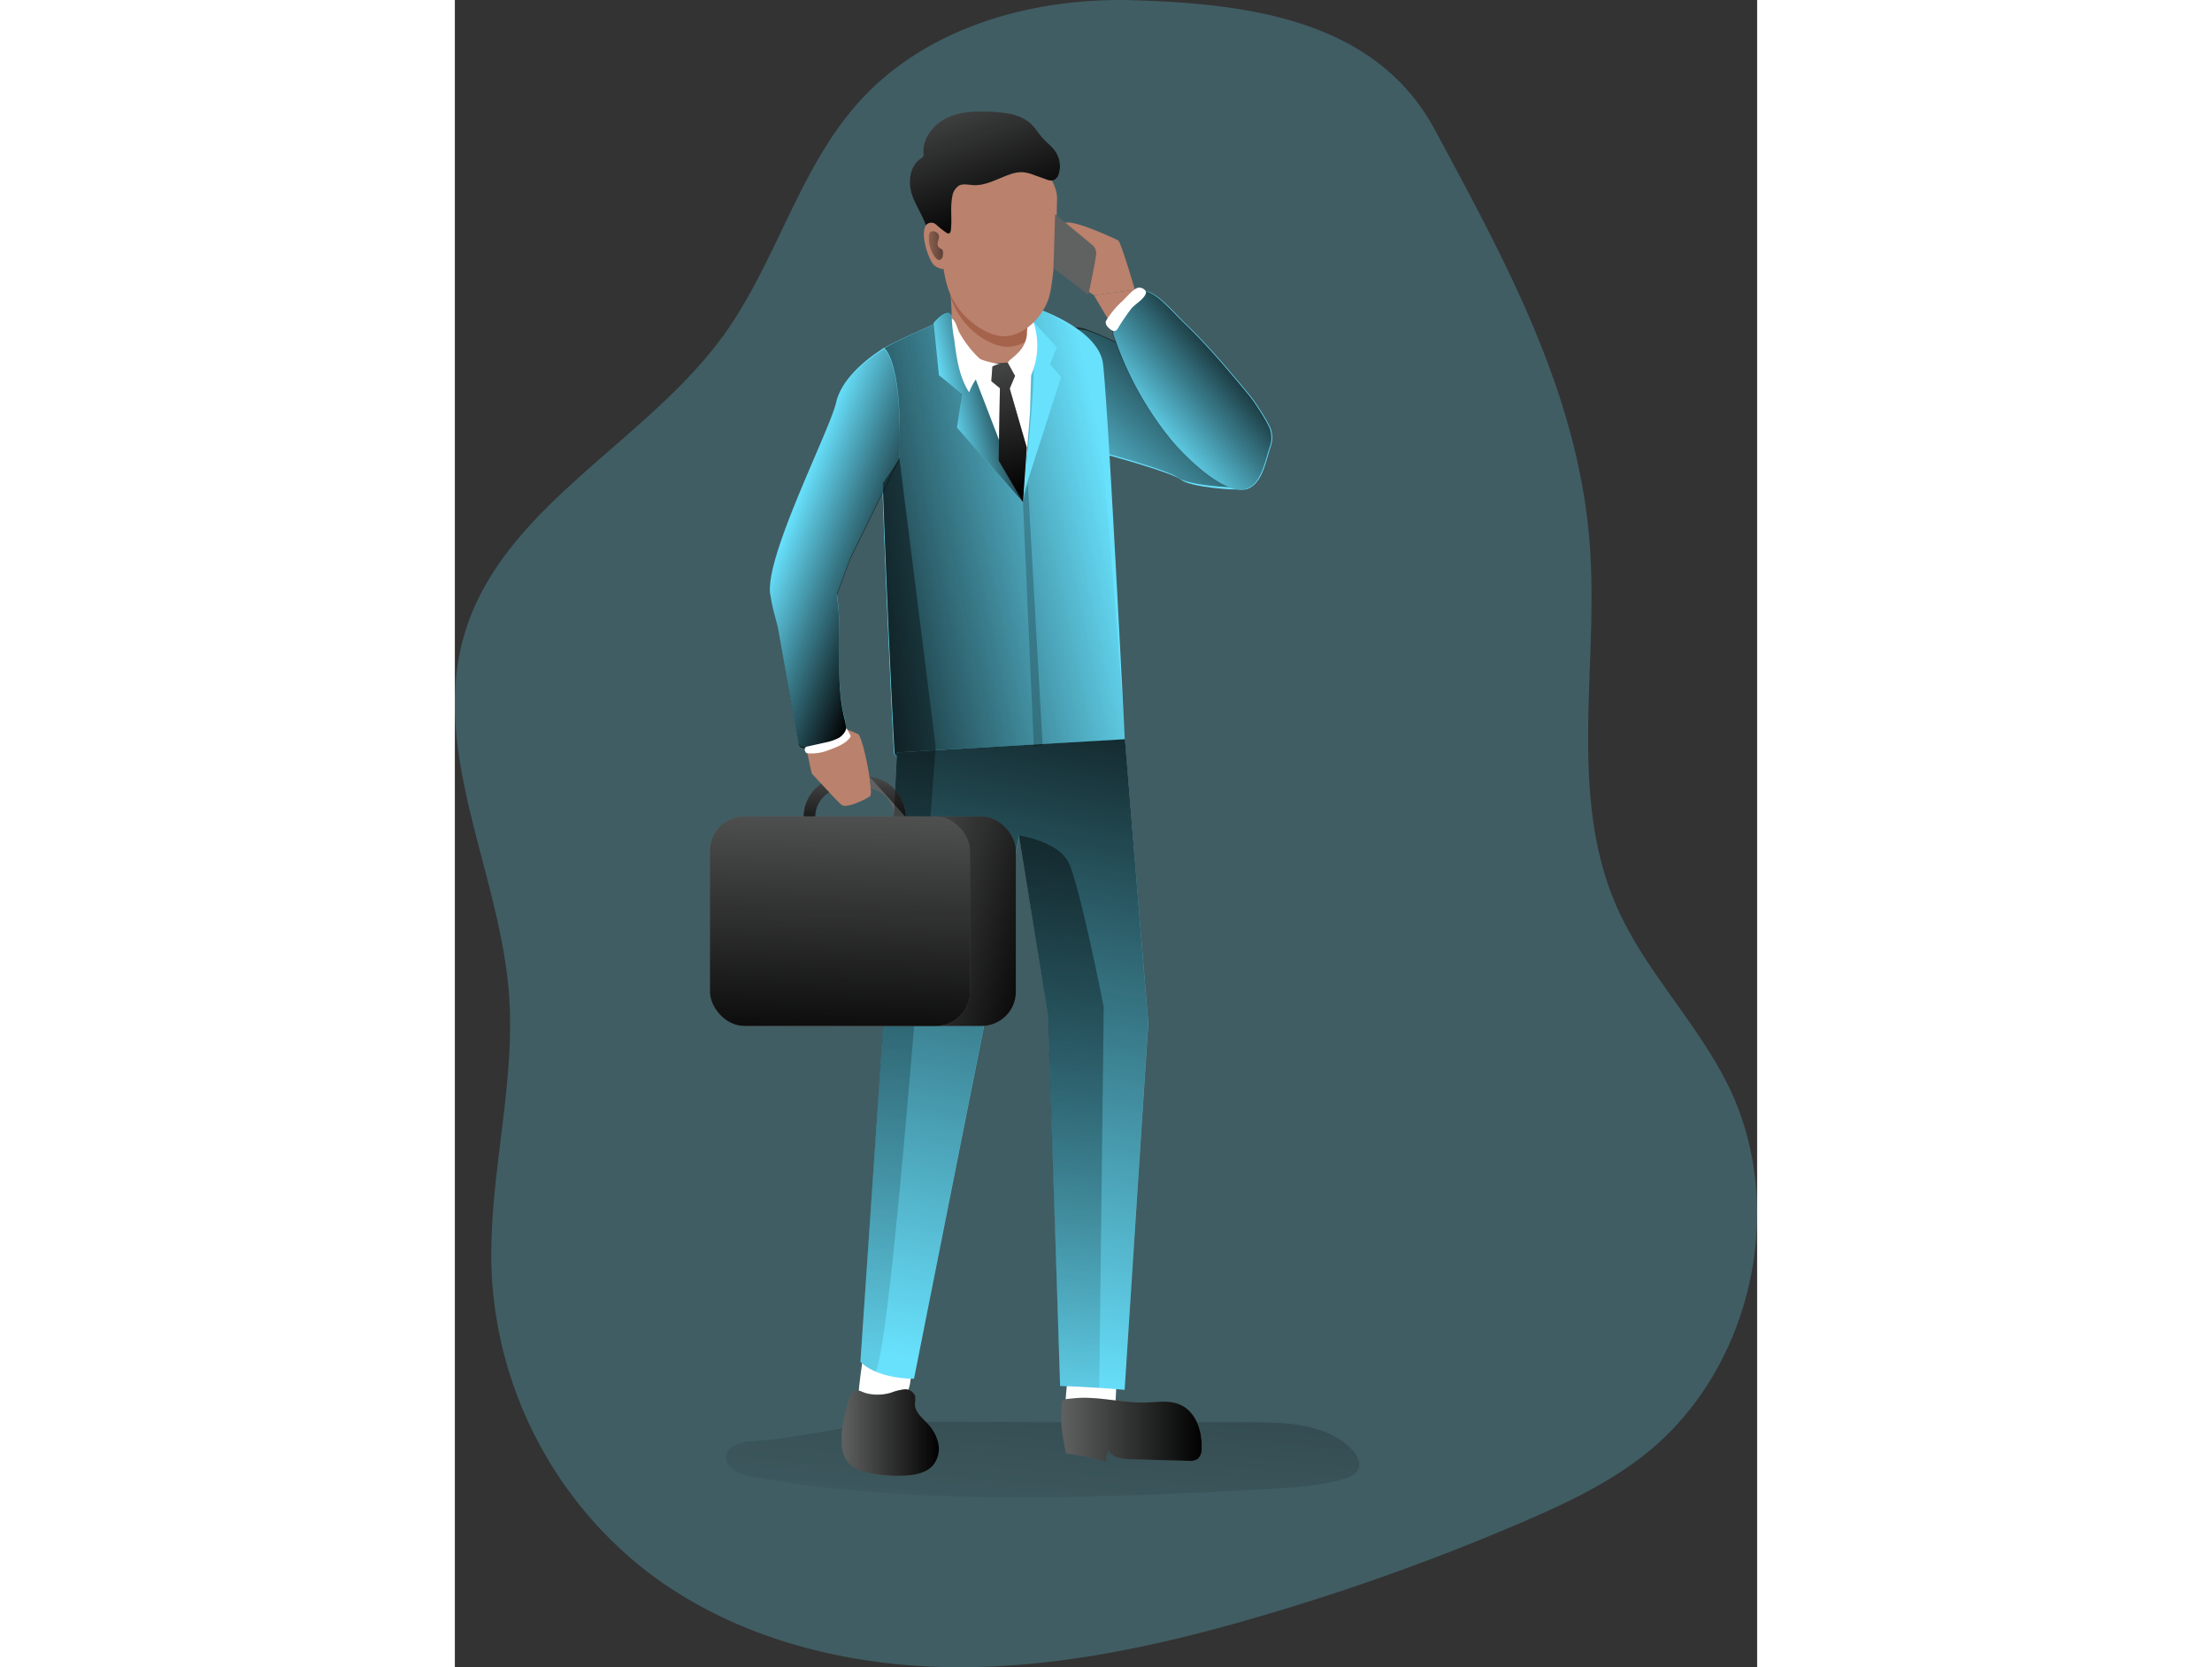
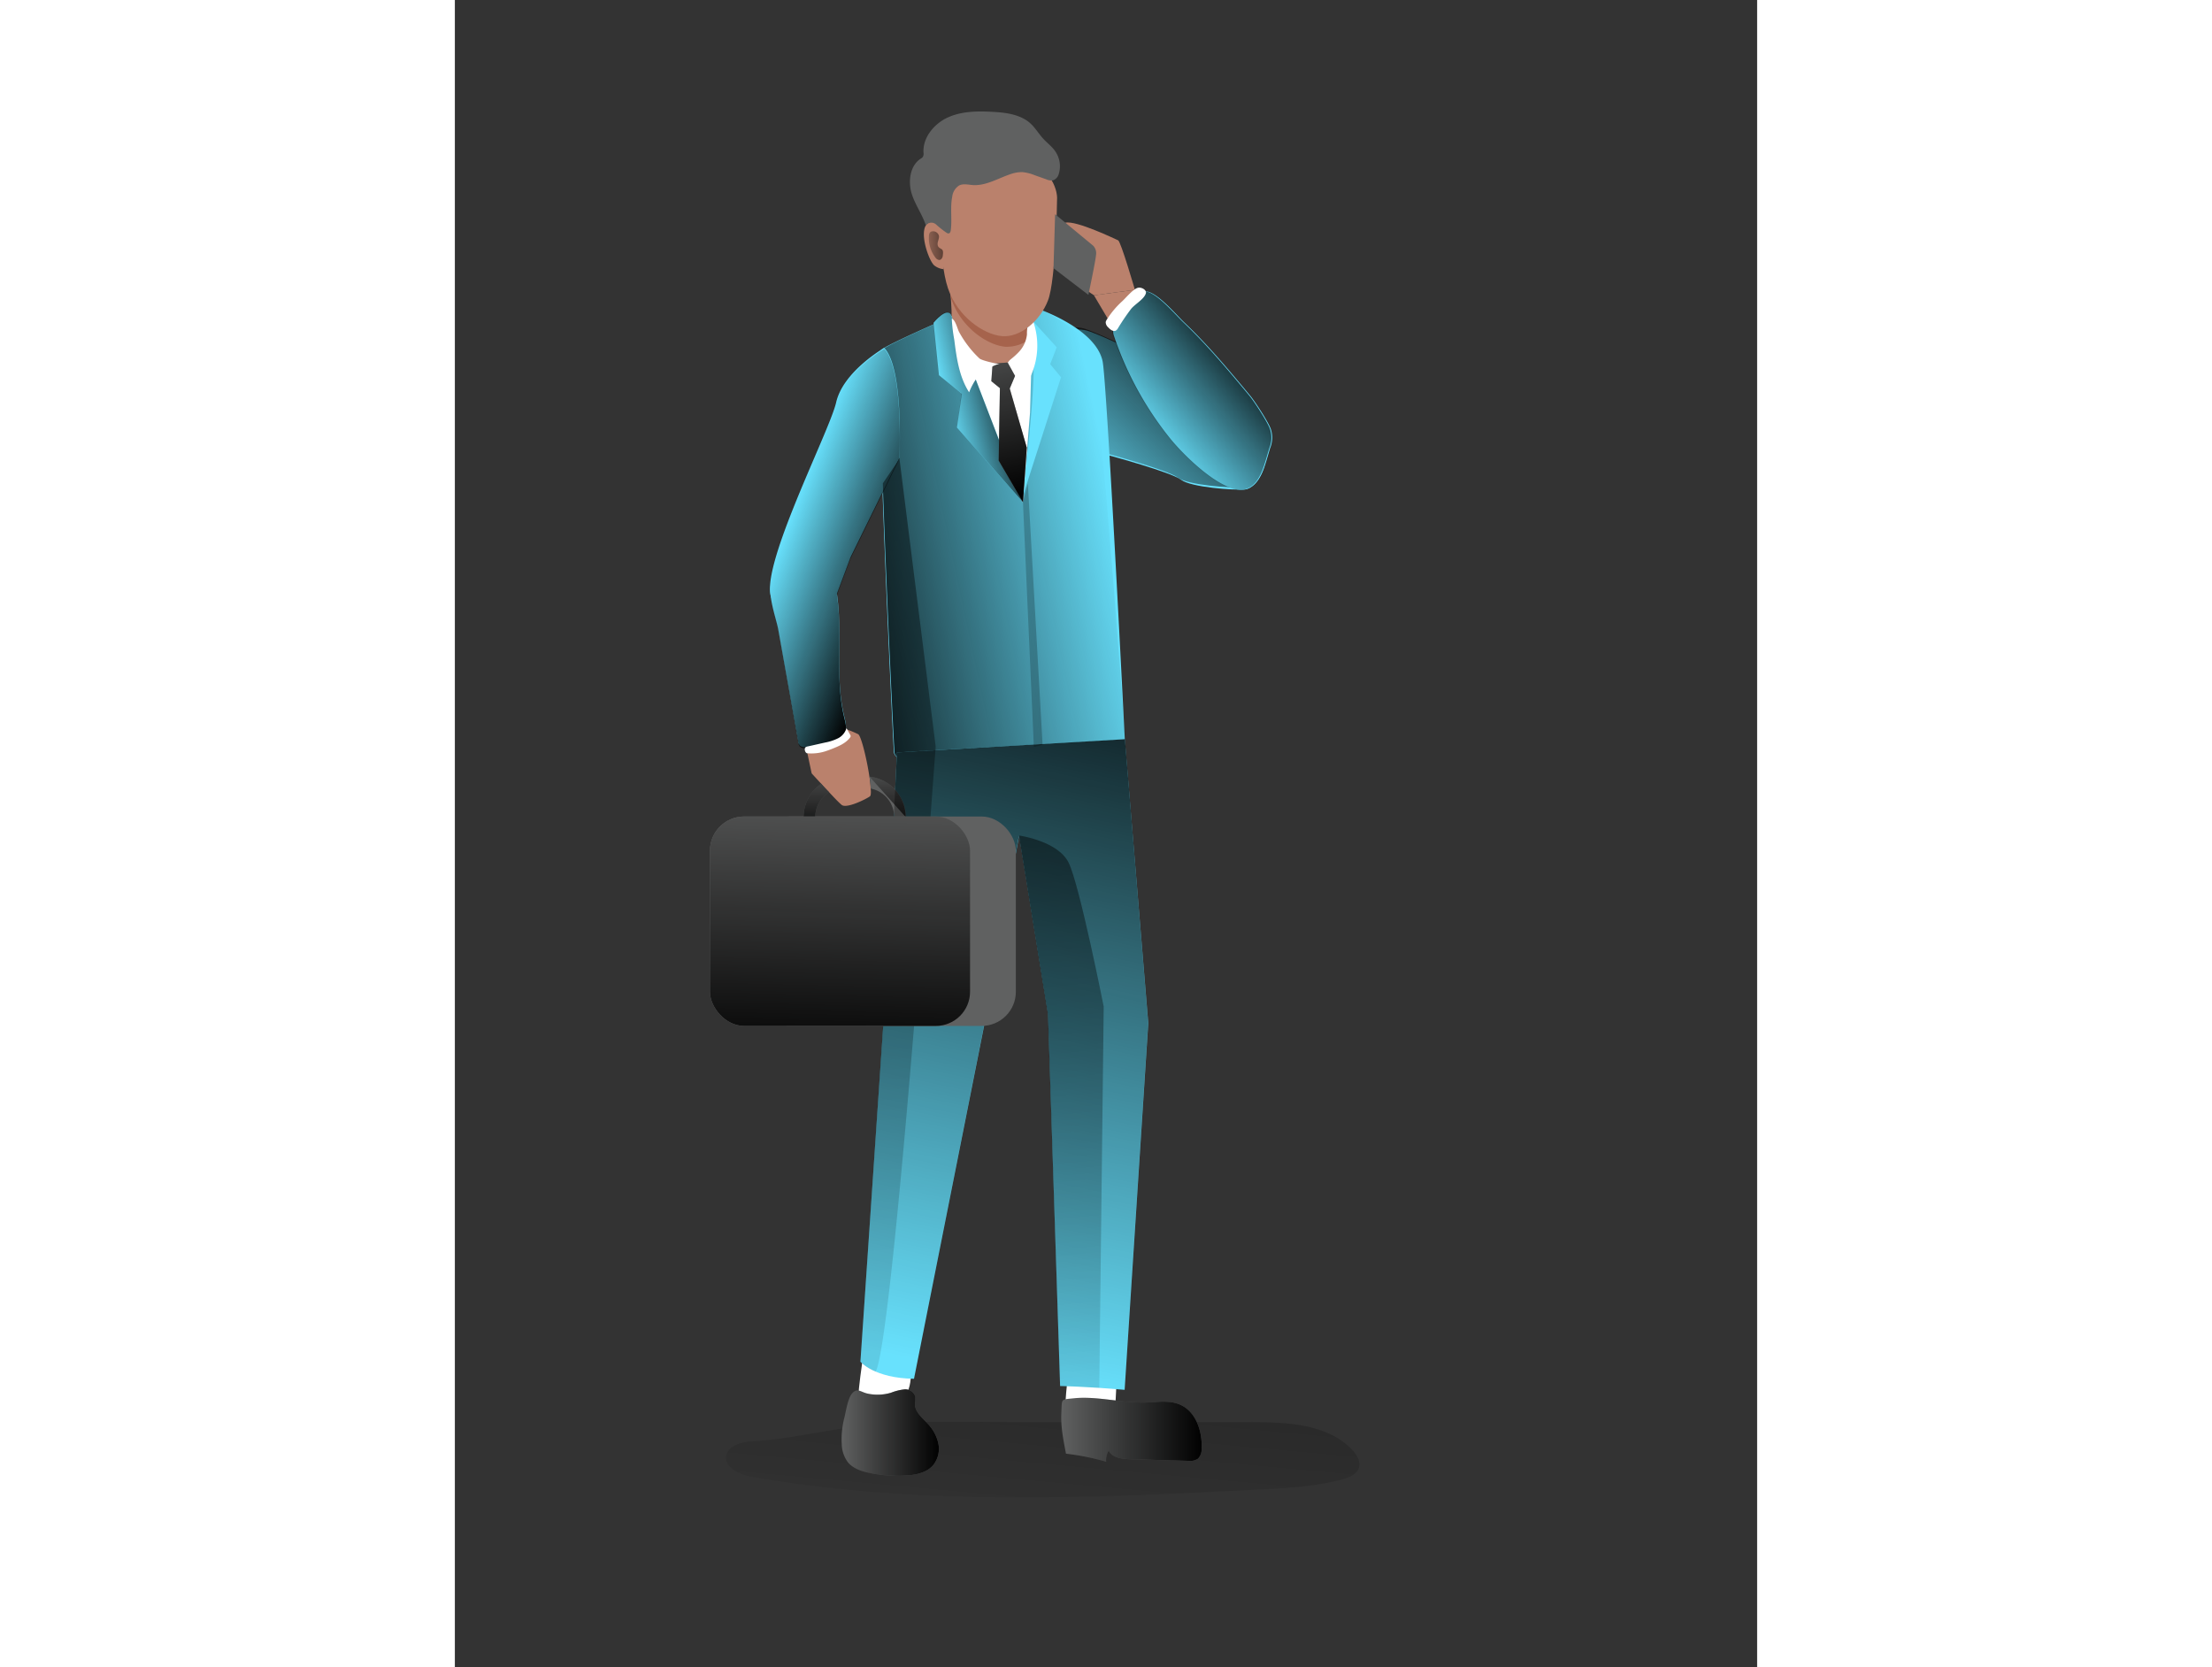
<svg xmlns="http://www.w3.org/2000/svg" xmlns:xlink="http://www.w3.org/1999/xlink" id="Layer_1" data-name="Layer 1" viewBox="0 0 360.21 461.14" width="406" height="306" class="illustration styles_illustrationTablet__1DWOa">
  <rect x="0" y="0" width="360.21" height="461.14" fill="#333333" stroke="none" />
  <defs>
    <linearGradient id="linear-gradient" x1="235.82" y1="434.15" x2="259.95" y2="172.3" gradientUnits="userSpaceOnUse">
      <stop offset="0" stop-color="#010101" stop-opacity="0" />
      <stop offset="0.95" stop-color="#010101" />
    </linearGradient>
    <linearGradient id="linear-gradient-2" x1="244.69" y1="140.49" x2="288.2" y2="93.49" gradientUnits="userSpaceOnUse">
      <stop offset="0" stop-color="#010101" stop-opacity="0" />
      <stop offset="1" stop-color="#010101" />
    </linearGradient>
    <linearGradient id="linear-gradient-3" x1="266.59" y1="122.2" x2="296.46" y2="96.86" xlink:href="#linear-gradient-2" />
    <linearGradient id="linear-gradient-4" x1="258.98" y1="144.93" x2="166.98" y2="164.58" xlink:href="#linear-gradient-2" />
    <linearGradient id="linear-gradient-5" x1="212.41" y1="380.57" x2="257.67" y2="164.24" xlink:href="#linear-gradient-2" />
    <linearGradient id="linear-gradient-6" x1="175.64" y1="211.59" x2="175.87" y2="234.9" xlink:href="#linear-gradient-2" />
    <linearGradient id="linear-gradient-7" x1="195.36" y1="211.4" x2="195.59" y2="234.71" xlink:href="#linear-gradient-2" />
    <linearGradient id="linear-gradient-8" x1="167.5" y1="148.23" x2="200.63" y2="160.8" xlink:href="#linear-gradient-2" />
    <linearGradient id="linear-gradient-9" x1="211.71" y1="117.6" x2="233.18" y2="112.52" xlink:href="#linear-gradient-2" />
    <linearGradient id="linear-gradient-10" x1="146.6" y1="86.29" x2="157" y2="136.52" xlink:href="#linear-gradient-2" />
    <linearGradient id="linear-gradient-11" x1="209.36" y1="16.22" x2="227.46" y2="64.49" xlink:href="#linear-gradient-2" />
    <linearGradient id="linear-gradient-12" x1="202.95" y1="70.66" x2="218.41" y2="70.06" xlink:href="#linear-gradient-2" />
    <linearGradient id="linear-gradient-13" x1="258.27" y1="425.55" x2="216.04" y2="-2.82" xlink:href="#linear-gradient-2" />
    <linearGradient id="linear-gradient-14" x1="213.15" y1="444.15" x2="144.52" y2="-251.92" xlink:href="#linear-gradient-2" />
    <linearGradient id="linear-gradient-15" x1="140.14" y1="171" x2="231.55" y2="167.08" xlink:href="#linear-gradient-2" />
    <linearGradient id="linear-gradient-16" x1="108.96" y1="252" x2="164.16" y2="267.08" xlink:href="#linear-gradient-2" />
    <linearGradient id="linear-gradient-17" x1="243.49" y1="397.95" x2="282.31" y2="397.95" xlink:href="#linear-gradient-2" />
    <linearGradient id="linear-gradient-18" x1="182.73" y1="398.73" x2="209.66" y2="398.73" xlink:href="#linear-gradient-2" />
    <linearGradient id="linear-gradient-19" x1="107.64" y1="210.1" x2="105.52" y2="295.17" xlink:href="#linear-gradient-2" />
  </defs>
  <title>Bussiness man</title>
-   <path d="M263.36,2.55c-27.72-.81-57,7.39-75.63,27.92C170.91,49,164.75,74.9,150.1,95.2c-21.69,30-61.55,47.54-71.82,83.14C69,210.49,88,243.53,90.69,276.88c2.08,26.13-6,52.18-4.72,78.36a111.57,111.57,0,0,0,42.11,81.28c23.73,18.56,54.42,26.66,84.54,27.09s59.9-6.3,88.77-14.91a634.83,634.83,0,0,0,70.05-25.36c11.8-5.1,23.56-10.66,33.63-18.67,29.31-23.34,39.43-67.75,23.11-101.48-8.6-17.75-23.3-32.1-31.17-50.19-13.37-30.71-4.91-66.05-7.3-99.46-3-42-23.34-78.79-42.85-115.1C330.74,8.43,296.5,3.52,263.36,2.55Z" transform="translate(-75.76 -2.49)" fill="#68e1fd" opacity="0.24" style="isolation: isolate;" />
  <path d="M156.7,401.23c-2.42.44-5.29,1.33-5.86,3.72-.79,3.37,3.58,5.4,7,6,46.53,8.15,94.18,5.93,141.35,3.48,7.5-.39,15.08-.8,22.32-2.85,1.76-.5,3.72-1.31,4.3-3.05s-.54-3.63-1.82-5c-6.83-7.19-17.93-7.68-27.85-7.68-24.68,0-49.37.13-74.05-.06-10.17-.07-20-.23-30.22.66C180.2,397.48,168.3,400.76,156.7,401.23Z" transform="translate(-75.76 -2.49)" fill="url(#linear-gradient)" />
  <rect x="70.56" y="225.84" width="71.94" height="57.92" rx="9.45" fill="#606161" />
  <path d="M291.12,131.37s-6.93,4.19-13.59-5.94-25-41.26-25-41.26l11.29-1.52S300.53,113.39,299,121A14.82,14.82,0,0,1,291.12,131.37Z" transform="translate(-75.76 -2.49)" fill="#ba816c" />
  <path d="M241.56,94.72s5-1.84,9.09-.78,45.18,20.07,48.47,28.24-1.72,15.41-4.75,15.68-15-.56-17.74-2.67-20.13-6.79-20.13-6.79Z" transform="translate(-75.76 -2.49)" fill="#68e1fd" />
  <path d="M240.65,94.12s5-1.84,9.1-.78,45.18,20.06,48.47,28.23-1.73,15.42-4.76,15.68-15-.55-17.73-2.66-20.14-6.79-20.14-6.79Z" transform="translate(-75.76 -2.49)" fill="url(#linear-gradient-2)" />
  <path d="M259.11,91.91a4,4,0,0,0-1.27,2.18,3.76,3.76,0,0,0,.27,1.44,92.29,92.29,0,0,0,15.45,28.16c3.94,4.9,14.66,15.49,20.81,14.17,4.48-1,5.54-7.12,6.92-11.49a7.61,7.61,0,0,0,.23-5c-.51-1.85-4.5-7.91-5.72-9.38-5.81-7-11.65-14-18.26-20.29-2.25-2.14-7.27-8.15-10.4-8.59S261.16,89.65,259.11,91.91Z" transform="translate(-75.76 -2.49)" fill="#68e1fd" />
  <path d="M258.88,91.91a4,4,0,0,0-1.27,2.18,3.59,3.59,0,0,0,.28,1.44,92.08,92.08,0,0,0,15.45,28.16c3.94,4.9,14.65,15.49,20.8,14.17,4.48-1,5.54-7.12,6.93-11.49a7.54,7.54,0,0,0,.22-5c-.5-1.85-4.49-7.91-5.72-9.38-5.81-7-11.65-14-18.25-20.29-2.26-2.14-7.28-8.15-10.41-8.59S260.93,89.65,258.88,91.91Z" transform="translate(-75.76 -2.49)" fill="url(#linear-gradient-3)" />
  <path d="M213.16,90s-17.42,7.55-19.47,9.26c-1.83,1.53,3.13,106.18,3.52,111.29s28.27,5.94,40.34,3.64a130.88,130.88,0,0,0,23.52-7.2s-4.95-99.07-6.16-104.65c-2-9.1-17.84-14.42-17.84-14.42Z" transform="translate(-75.76 -2.49)" fill="#68e1fd" />
  <path d="M261.2,207a.33.33,0,0,1-.12.06,131,131,0,0,1-23.37,7.14c-7.23,1.38-20.12,1.64-29.38.54-5-.61-8.87-1.6-10.35-3a1.87,1.87,0,0,1-.61-1.15c-.23-3.12-2.19-43.17-3.25-74.35-.67-20-1-36.35-.29-36.93C195.89,97.5,213.31,90,213.31,90l23.92-2.09s13.47,5.32,14.86,14.16C255,120.82,261.2,207,261.2,207Z" transform="translate(-75.76 -2.49)" fill="url(#linear-gradient-4)" />
  <path d="M235.91,91.6l6.33,6.94-1.81,4.67,3,3.62-10.71,33.34s4.53-35.75,2.72-40.95a19.74,19.74,0,0,1-1.14-9Z" transform="translate(-75.76 -2.49)" fill="#68e1fd" />
  <path d="M245.58,380.59s-1.69,13.77-.77,15.34,6.29,1.05,9.6.15,4.11-6.16,4.11-6.16l.22-4.34Z" transform="translate(-75.76 -2.49)" fill="#fff" />
  <path d="M189.09,374.77s-2.54,16.35-1.7,17.77,7.07-2.06,10.6-2.5,3.84-6.09,3.84-6.09l.6-3.66Z" transform="translate(-75.76 -2.49)" fill="#fff" />
  <path d="M212.39,79.73s1.54,11.15.32,15.28,7.15,10.6,15.51,9.41c7.91-1.13,7-5.68,7.18-7.36s-2.3-2.75-1.08-6.88S213.69,74.77,212.39,79.73Z" transform="translate(-75.76 -2.49)" fill="#ba816c" />
  <path d="M216.75,101.1s6.94,3.47,11.92,1.66a12.08,12.08,0,0,0,6.73-5.7l-.55,19.58-2,24.74-5.58-7.4Z" transform="translate(-75.76 -2.49)" fill="#fff" />
  <path d="M234.32,90.18c-.94,3.19.3,4.55.85,5.78A10.62,10.62,0,0,1,228,98.4c-5-.46-12.23-5.34-14.91-13.21l-.13-.43c-.23-2.82-.54-5-.54-5C213.69,74.77,235.54,86.06,234.32,90.18Z" transform="translate(-75.76 -2.49)" fill="#a6634c" />
  <path d="M235,106.58a20.32,20.32,0,0,0,.75-15.13,2.89,2.89,0,0,0-1.68,2A10.7,10.7,0,0,0,234,95a8.22,8.22,0,0,1-2.16,4.75,19.14,19.14,0,0,1-2.18,2c-1.1.92-1.14,1.12.22,1.67A12.79,12.79,0,0,1,235,106.58Z" transform="translate(-75.76 -2.49)" fill="#fff" />
  <path d="M179,152.09" transform="translate(-75.76 -2.49)" fill="none" stroke="#000" stroke-miterlimit="10" stroke-width="0.74" />
  <path d="M198.05,210.6l-3.47,70.64-6.64,97.88s3.82,4.59,14.82,4.73l19.78-99.62,9.29-50.63,8,49.39,3.34,102.86s7.77.16,17.85,1.06l6.54-101.42L261.07,207Z" transform="translate(-75.76 -2.49)" fill="#68e1fd" />
  <path d="M267.54,285.47,261,386.91c-2.51-.22-4.88-.38-7-.54-6.46-.42-10.86-.52-10.86-.52L239.8,283l-8-49.41-9.29,50.63-19.77,99.64a27.55,27.55,0,0,1-10.61-2,11.56,11.56,0,0,1-4.21-2.74l6.62-97.9L198,211.67l.06-1.06,10.64-.61,52.4-3.05V207Z" transform="translate(-75.76 -2.49)" fill="url(#linear-gradient-5)" />
  <path d="M242.32,57.86s-.29,22-2.5,27.73-7.71,10.32-12.75,9.87-12.23-5.34-14.91-13.21-2.69-26.5-1.62-28.95,6.85-9.93,20.16-7.5C239.87,47.48,242.62,54.5,242.32,57.86Z" transform="translate(-75.76 -2.49)" fill="#ba816c" />
  <path d="M210.93,67.74s-.38-5.12-3.9-3.74-.14,11,1.46,12a4.86,4.86,0,0,0,2.45.94" transform="translate(-75.76 -2.49)" fill="#ba816c" />
  <path d="M252.57,84.17s-5.35-3.34-6.13-4.92-4.8-14.5-1.79-15.17,13.81,4.55,14.57,4.88,4.64,13.69,4.64,13.69Z" transform="translate(-75.76 -2.49)" fill="#ba816c" />
  <polygon points="104.78 166.79 106.73 201.21 98.69 213.91 88.52 166.1 104.78 166.79" fill="#ba816c" />
  <path d="M194.53,98.71s-11.35,6.48-13.3,15.07S157.77,163.55,164.07,169l2.12,1.88a8.15,8.15,0,0,0,9.78.77l4.73-3,4.51-12.07,13.51-27.47S200,104.47,194.53,98.71Z" transform="translate(-75.76 -2.49)" fill="#68e1fd" />
  <path d="M190.56,222.76c-1.29.9-6.47,3.41-7.78,2.38-.55-.42-2-1.9-3.47-3.5-.78-.77-1.55-1.61-2.22-2.38-1.48-1.58-2.64-2.86-2.64-2.86s3.15-14.56,8-12.7a29.19,29.19,0,0,1,4.88,1.87c.81.51,2.38,6.87,3.09,11.73a30,30,0,0,1,.35,3.31C190.91,221.77,190.81,222.57,190.56,222.76Z" transform="translate(-75.76 -2.49)" fill="#ba816c" />
  <path d="M241.79,61.74l10.56,8.74a3,3,0,0,1,.75,2.57c-.15,1.81-2.11,11-2.11,11l-9.65-7.39Z" transform="translate(-75.76 -2.49)" fill="#606161" />
  <path d="M177.09,219.26c.67.77,1.44,1.61,2.22,2.38a8,8,0,0,0-3.86,6.84h-3.22A11.19,11.19,0,0,1,177.09,219.26Z" transform="translate(-75.76 -2.49)" fill="#606161" />
  <path d="M200.49,228.48h-3.22a8,8,0,0,0-6.46-7.87,30,30,0,0,0-.35-3.31A11.28,11.28,0,0,1,200.49,228.48Z" transform="translate(-75.76 -2.49)" fill="#606161" />
  <path d="M177.09,219.26c.67.77,1.44,1.61,2.22,2.38a8,8,0,0,0-3.86,6.84h-3.22A11.19,11.19,0,0,1,177.09,219.26Z" transform="translate(-75.76 -2.49)" fill="url(#linear-gradient-6)" />
  <path d="M190.46,217.3a11.28,11.28,0,0,1,10,11.18" transform="translate(-75.76 -2.49)" fill="url(#linear-gradient-7)" />
  <path d="M170.76,207.6a1.94,1.94,0,0,0,.47,1.14,1.85,1.85,0,0,0,1.08.4,15.37,15.37,0,0,0,8.43-1.31,5.64,5.64,0,0,0,2.86-2.49c.68-1.49.21-3.21-.17-4.81-2.68-11.25-.21-23.16-2.13-34.57.1.65-14.69-4.19-15.83-4.07-5,.54-.92,11.05-.26,14.73Z" transform="translate(-75.76 -2.49)" fill="#68e1fd" />
  <path d="M198.72,129.43l-13.5,27.49-3.79,10.18c1.67,11.16-.61,22.73,2,33.72.39,1.61.87,3.34.19,4.82a5.67,5.67,0,0,1-2.86,2.48,15.39,15.39,0,0,1-8.45,1.32,1.74,1.74,0,0,1-1.06-.39,1.87,1.87,0,0,1-.48-1.16q-2.76-15.46-5.56-31c-.39-2.06-1.8-6.24-2.13-9.61q0-.53-.06-1c-.71-11.11,16.48-44.54,18.22-52.21,2-8.58,13.31-15.08,13.31-15.08C199.94,104.78,198.72,129.43,198.72,129.43Z" transform="translate(-75.76 -2.49)" fill="url(#linear-gradient-8)" />
  <path d="M214.79,113.47" transform="translate(-75.76 -2.49)" fill="#68e1fd" />
  <path d="M213.16,90l19.73,51.41-18.25-20.67,1.36-9.35-6.34-5.13-1.5-14.48S212.14,86.83,213.16,90Z" transform="translate(-75.76 -2.49)" fill="#68e1fd" />
  <path d="M213.05,89.86l19.84,51.52-18.25-20.67,1.25-9.46-6.34-5.13L208,91.64S212,86.71,213.05,89.86Z" transform="translate(-75.76 -2.49)" fill="url(#linear-gradient-9)" />
  <polygon points="148.73 100.57 148.39 105.44 150.76 107.36 150.42 127.38 157.13 138.88 158.19 123.8 153.48 107.47 154.95 103.97 152.91 100.27 148.73 100.57" fill="#606161" />
  <polygon points="148.73 100.57 148.39 105.44 150.76 107.36 150.42 127.38 157.13 138.88 158.19 123.8 153.48 107.47 154.95 103.97 152.91 100.27 148.73 100.57" fill="url(#linear-gradient-10)" />
  <path d="M222.33,106.23" transform="translate(-75.76 -2.49)" fill="#606161" />
  <path d="M226.56,103.14c-1.62.08-5.21,2.4-6.24,3.65A17.66,17.66,0,0,0,218,111c-2.75-4.28-3.47-9.51-4.11-14.56a44.14,44.14,0,0,1-.69-5.83c1,.35,1.53,2.7,2,3.65a28.76,28.76,0,0,0,2.54,3.91,27.7,27.7,0,0,0,3.12,3.46C221.5,102.22,225.72,103.19,226.56,103.14Z" transform="translate(-75.76 -2.49)" fill="#fff" />
  <path d="M242.27,45.07a7.23,7.23,0,0,1,.54,5.5,2.59,2.59,0,0,1-1.56,1.79,3.23,3.23,0,0,1-1.9-.27l-3.24-1.15a11.88,11.88,0,0,0-3.34-.84,9.32,9.32,0,0,0-3.38.58c-3.42,1.15-6.72,3.22-10.32,3-1.28-.09-2.65-.47-3.81.1a4.23,4.23,0,0,0-1.93,3.12c-.6,3,0,6.19-.4,9.26-.05.37-.19.83-.56.89a.88.88,0,0,1-.5-.11,25.42,25.42,0,0,1-3-2.36,2,2,0,0,0-2.85.2c-1-3.12-3.39-6.3-4.11-9.51s-.08-7.08,2.68-8.88a2.11,2.11,0,0,0,.63-.52,1.9,1.9,0,0,0,.16-1.21c-.21-4.19,3-8,6.79-9.71s8.18-1.76,12.37-1.52c3.14.17,6.4.54,9.09,2.19,2,1.21,3,3,4.45,4.75S241.28,43.13,242.27,45.07Z" transform="translate(-75.76 -2.49)" fill="#606161" />
-   <path d="M242.27,45.07a7.23,7.23,0,0,1,.54,5.5,2.59,2.59,0,0,1-1.56,1.79,3.23,3.23,0,0,1-1.9-.27l-3.24-1.15a11.88,11.88,0,0,0-3.34-.84,9.32,9.32,0,0,0-3.38.58c-3.42,1.15-6.72,3.22-10.32,3-1.28-.09-2.65-.47-3.81.1a4.23,4.23,0,0,0-1.93,3.12c-.6,3,0,6.19-.4,9.26-.05.37-.19.83-.56.89a.88.88,0,0,1-.5-.11,25.42,25.42,0,0,1-3-2.36,2,2,0,0,0-2.85.2c-1-3.12-3.39-6.3-4.11-9.51s-.08-7.08,2.68-8.88a2.11,2.11,0,0,0,.63-.52,1.9,1.9,0,0,0,.16-1.21c-.21-4.19,3-8,6.79-9.71s8.18-1.76,12.37-1.52c3.14.17,6.4.54,9.09,2.19,2,1.21,3,3,4.45,4.75S241.28,43.13,242.27,45.07Z" transform="translate(-75.76 -2.49)" fill="url(#linear-gradient-11)" />
  <path d="M209.29,70.14c-.09-.82.5-1.62.36-2.43a1.66,1.66,0,0,0-1.77-1.24,1.05,1.05,0,0,0-.43.11c-.49.25-.58.91-.57,1.46a8.79,8.79,0,0,0,1.83,5.74,1.44,1.44,0,0,0,1,.62c.55,0,.94-.58,1-1.13s.21-1.47-.25-1.81S209.38,71,209.29,70.14Z" transform="translate(-75.76 -2.49)" fill="url(#linear-gradient-12)" />
  <path d="M255.23,280.91,254,386.37c-6.46-.42-10.86-.52-10.86-.52L239.8,283l-8-49.41s10.7,1.45,13.72,7.49S255.23,280.91,255.23,280.91Z" transform="translate(-75.76 -2.49)" fill="url(#linear-gradient-13)" />
  <path d="M208.75,208.94s0,.35-.07,1.06c-.06.93-.19,2.54-.35,4.69-2.12,29.06-11.73,158.72-16.17,167.18a11.56,11.56,0,0,1-4.21-2.74l6.62-97.9L198,211.67a1.87,1.87,0,0,1-.61-1.15c-.23-3.12-2.19-43.17-3.25-74.35l4.6-6.75Z" transform="translate(-75.76 -2.49)" fill="url(#linear-gradient-14)" />
  <polygon points="157.13 138.88 160.15 206.61 162.56 206 158.49 133.75 157.13 138.88" fill="url(#linear-gradient-15)" />
  <rect x="83.23" y="225.84" width="71.94" height="57.92" rx="9.45" fill="#606161" />
-   <rect x="83.23" y="225.84" width="71.94" height="57.92" rx="9.45" fill="url(#linear-gradient-16)" />
  <path d="M256.07,90.92a1.9,1.9,0,0,0-.29.67,2,2,0,0,0,.72,1.47c.56.61,1.41,1.27,2.12.85a2,2,0,0,0,.59-.69A61.82,61.82,0,0,1,262.75,88c1-1.32,3.73-2.78,4.15-4.42.22-.83-1.08-1.7-2.16-1.5-1.26.24-3.35,2.76-4.29,3.64A24.4,24.4,0,0,0,256.07,90.92Z" transform="translate(-75.76 -2.49)" fill="#fff" />
  <path d="M173.24,210.84a12.82,12.82,0,0,0,4.85-.5c.67-.21,1.32-.46,2-.72,1.83-.73,3.75-1.52,4.94-3.08a.77.77,0,0,0,.2-.45.79.79,0,0,0-.15-.41l-1-1.79a4.59,4.59,0,0,1-2.34,2.81,13.72,13.72,0,0,1-3.57,1.17l-4.45,1c-.45.1-1.06.14-1.16.67S172.8,210.84,173.24,210.84Z" transform="translate(-75.76 -2.49)" fill="#fff" />
  <path d="M244.8,404.57a68.94,68.94,0,0,1,11.11,2.22,5,5,0,0,1,.7-3.06c1,2,3.7,2.31,5.95,2.37l16,.45a4,4,0,0,0,2.76-.6,3.75,3.75,0,0,0,1-2.77c.21-4.8-1.55-10.25-6-12.18-2.58-1.12-5.52-.82-8.33-.63-6.85.46-14.3-1.81-20.9-1.13-3.9.41-3.37-.06-3.59,4.32C243.33,397.14,244.12,401.06,244.8,404.57Z" transform="translate(-75.76 -2.49)" fill="#606161" />
  <path d="M182.78,402.06a8.72,8.72,0,0,0,1.7,4.89c1.46,1.76,3.8,2.5,6,2.95a39.12,39.12,0,0,0,9.9.72c2.8-.15,5.84-.74,7.67-2.87a7.21,7.21,0,0,0,1.44-6,11.33,11.33,0,0,0-3-5.53C205,394.63,203,393,203,390.84a10.11,10.11,0,0,0,.1-2.12,2.88,2.88,0,0,0-3-1.93,14.33,14.33,0,0,0-3.7.92,13,13,0,0,1-6.59.22c-1.85-.45-2.7-1.6-4.1-.1-1.26,1.34-1.76,5-2.2,6.74A23.68,23.68,0,0,0,182.78,402.06Z" transform="translate(-75.76 -2.49)" fill="#606161" />
  <path d="M244.8,404.57a68.94,68.94,0,0,1,11.11,2.22,5,5,0,0,1,.7-3.06c1,2,3.7,2.31,5.95,2.37l16,.45a4,4,0,0,0,2.76-.6,3.75,3.75,0,0,0,1-2.77c.21-4.8-1.55-10.25-6-12.18-2.58-1.12-5.52-.82-8.33-.63-6.85.46-14.3-1.81-20.9-1.13-3.9.41-3.37-.06-3.59,4.32C243.33,397.14,244.12,401.06,244.8,404.57Z" transform="translate(-75.76 -2.49)" fill="url(#linear-gradient-17)" />
  <path d="M182.78,402.06a8.72,8.72,0,0,0,1.7,4.89c1.46,1.76,3.8,2.5,6,2.95a39.12,39.12,0,0,0,9.9.72c2.8-.15,5.84-.74,7.67-2.87a7.21,7.21,0,0,0,1.44-6,11.33,11.33,0,0,0-3-5.53C205,394.63,203,393,203,390.84a10.11,10.11,0,0,0,.1-2.12,2.88,2.88,0,0,0-3-1.93,14.33,14.33,0,0,0-3.7.92,13,13,0,0,1-6.59.22c-1.85-.45-2.7-1.6-4.1-.1-1.26,1.34-1.76,5-2.2,6.74A23.68,23.68,0,0,0,182.78,402.06Z" transform="translate(-75.76 -2.49)" fill="url(#linear-gradient-18)" />
  <rect x="70.56" y="225.84" width="71.94" height="57.92" rx="9.45" fill="#606161" />
  <rect x="70.56" y="225.84" width="71.94" height="57.92" rx="9.45" fill="url(#linear-gradient-19)" />
</svg>